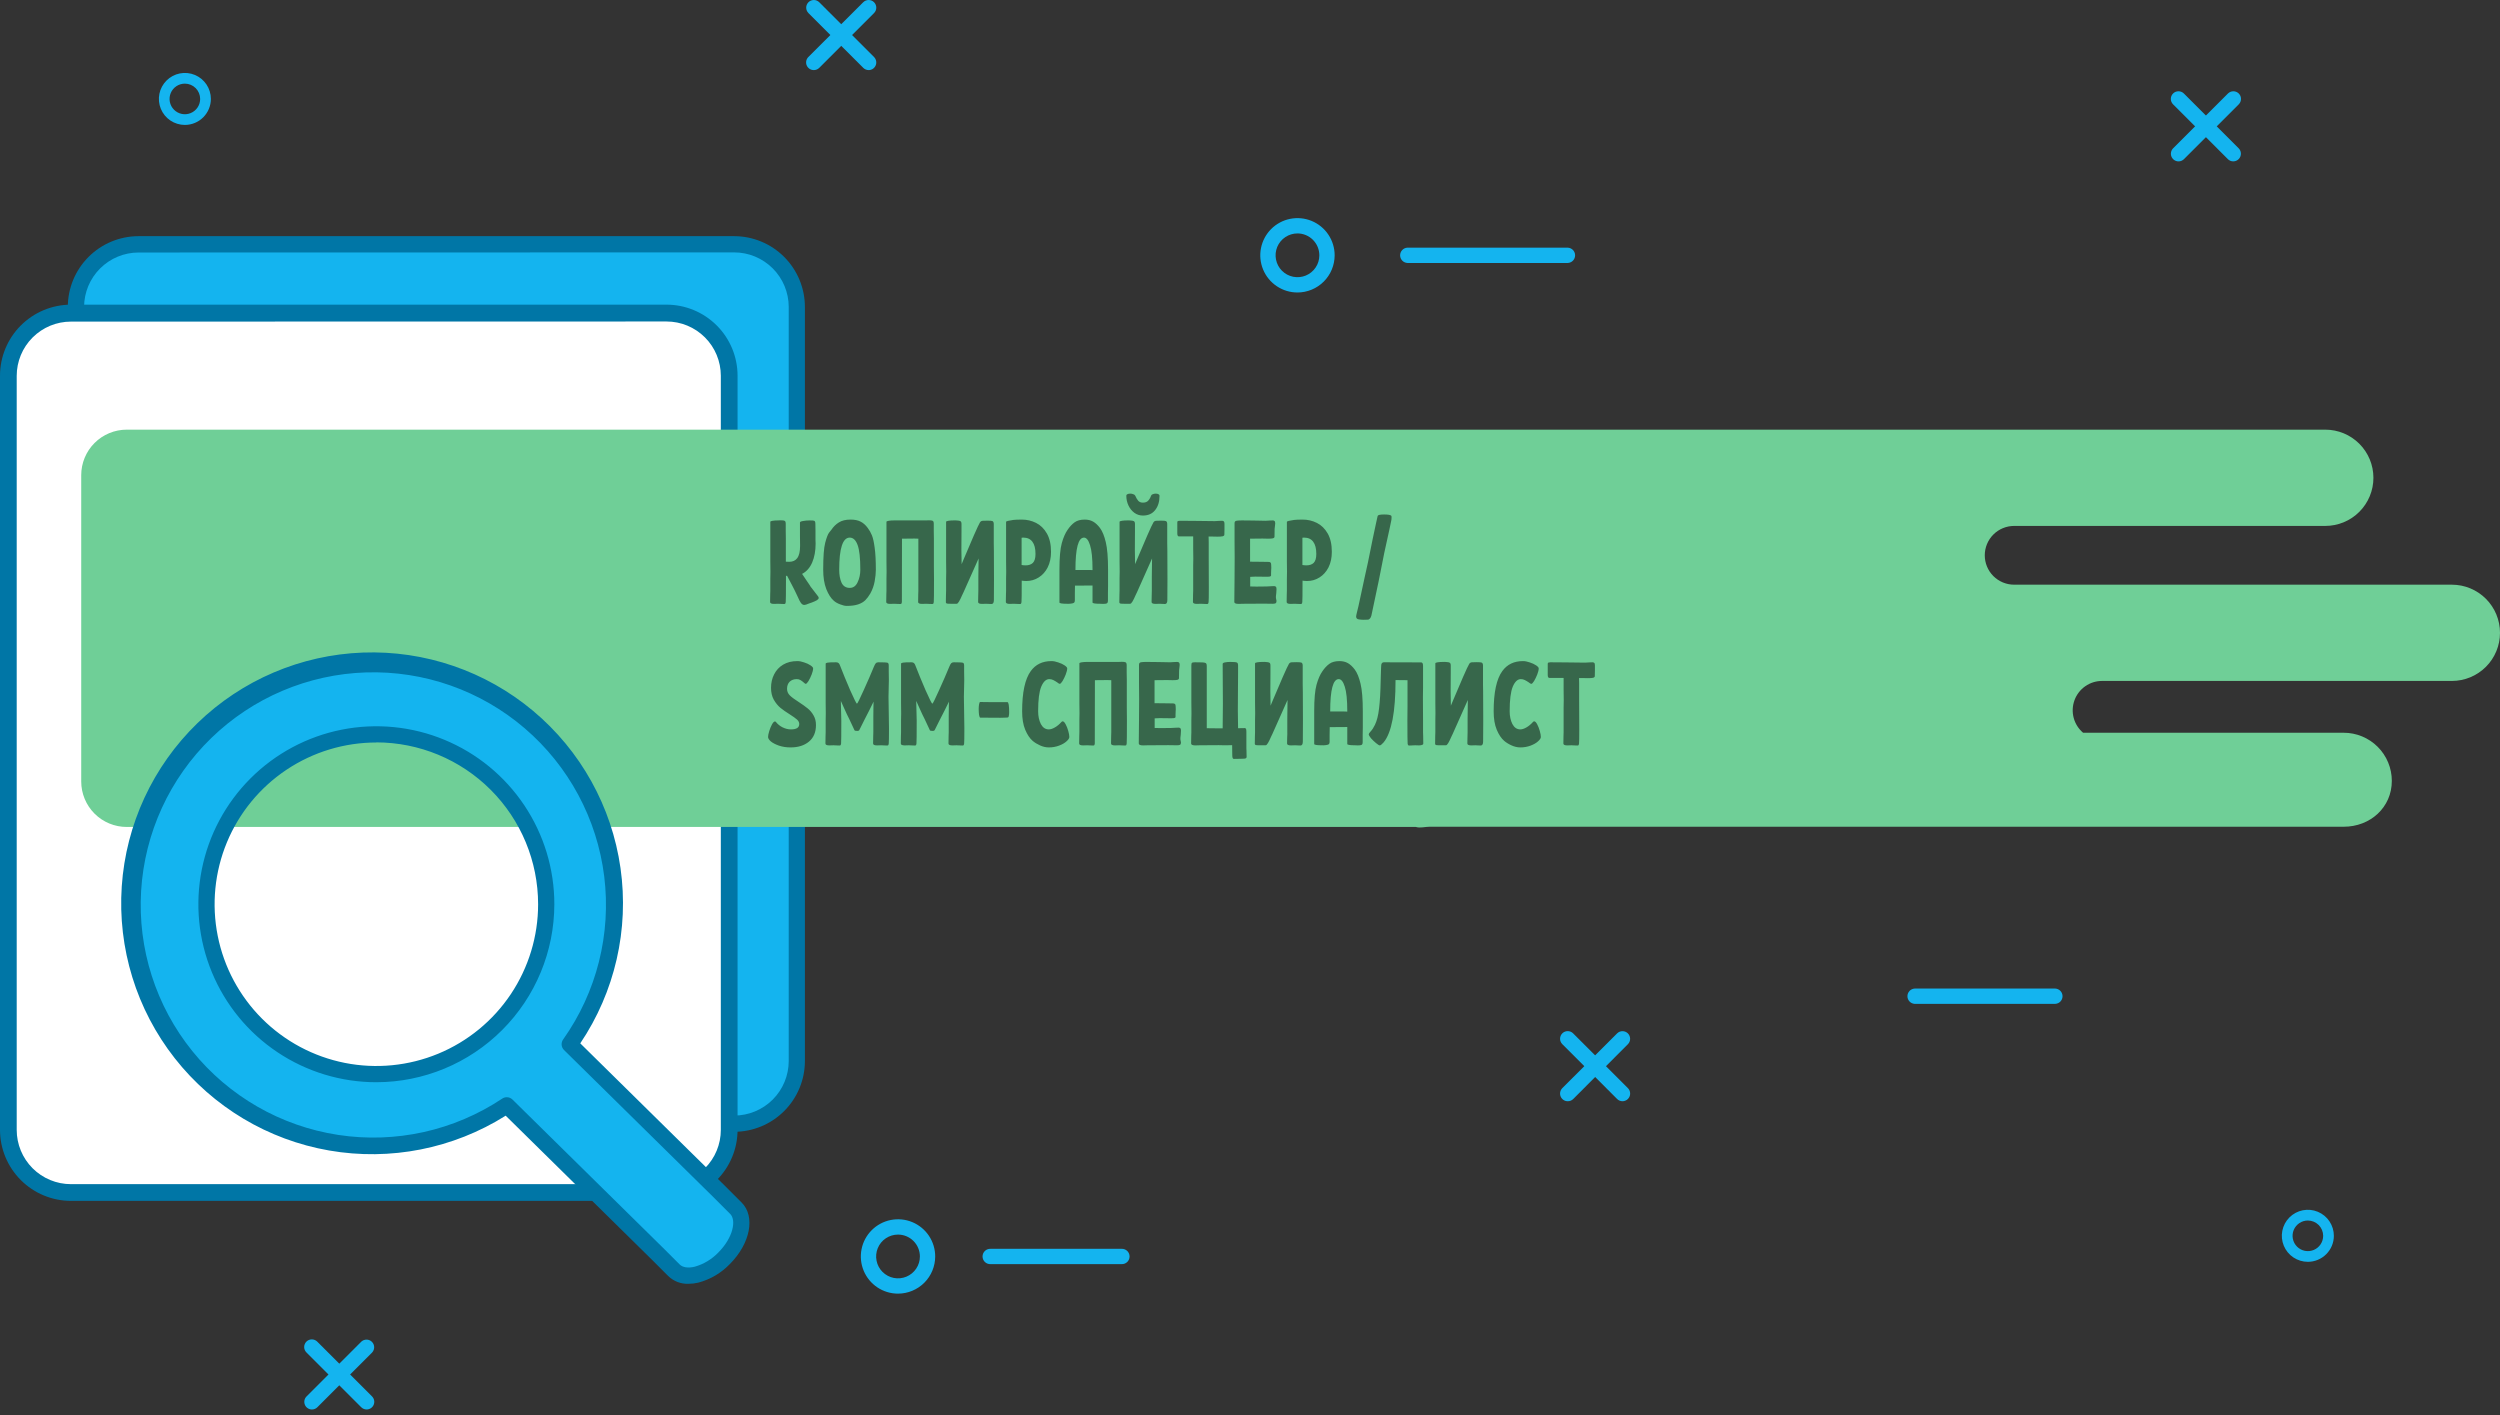
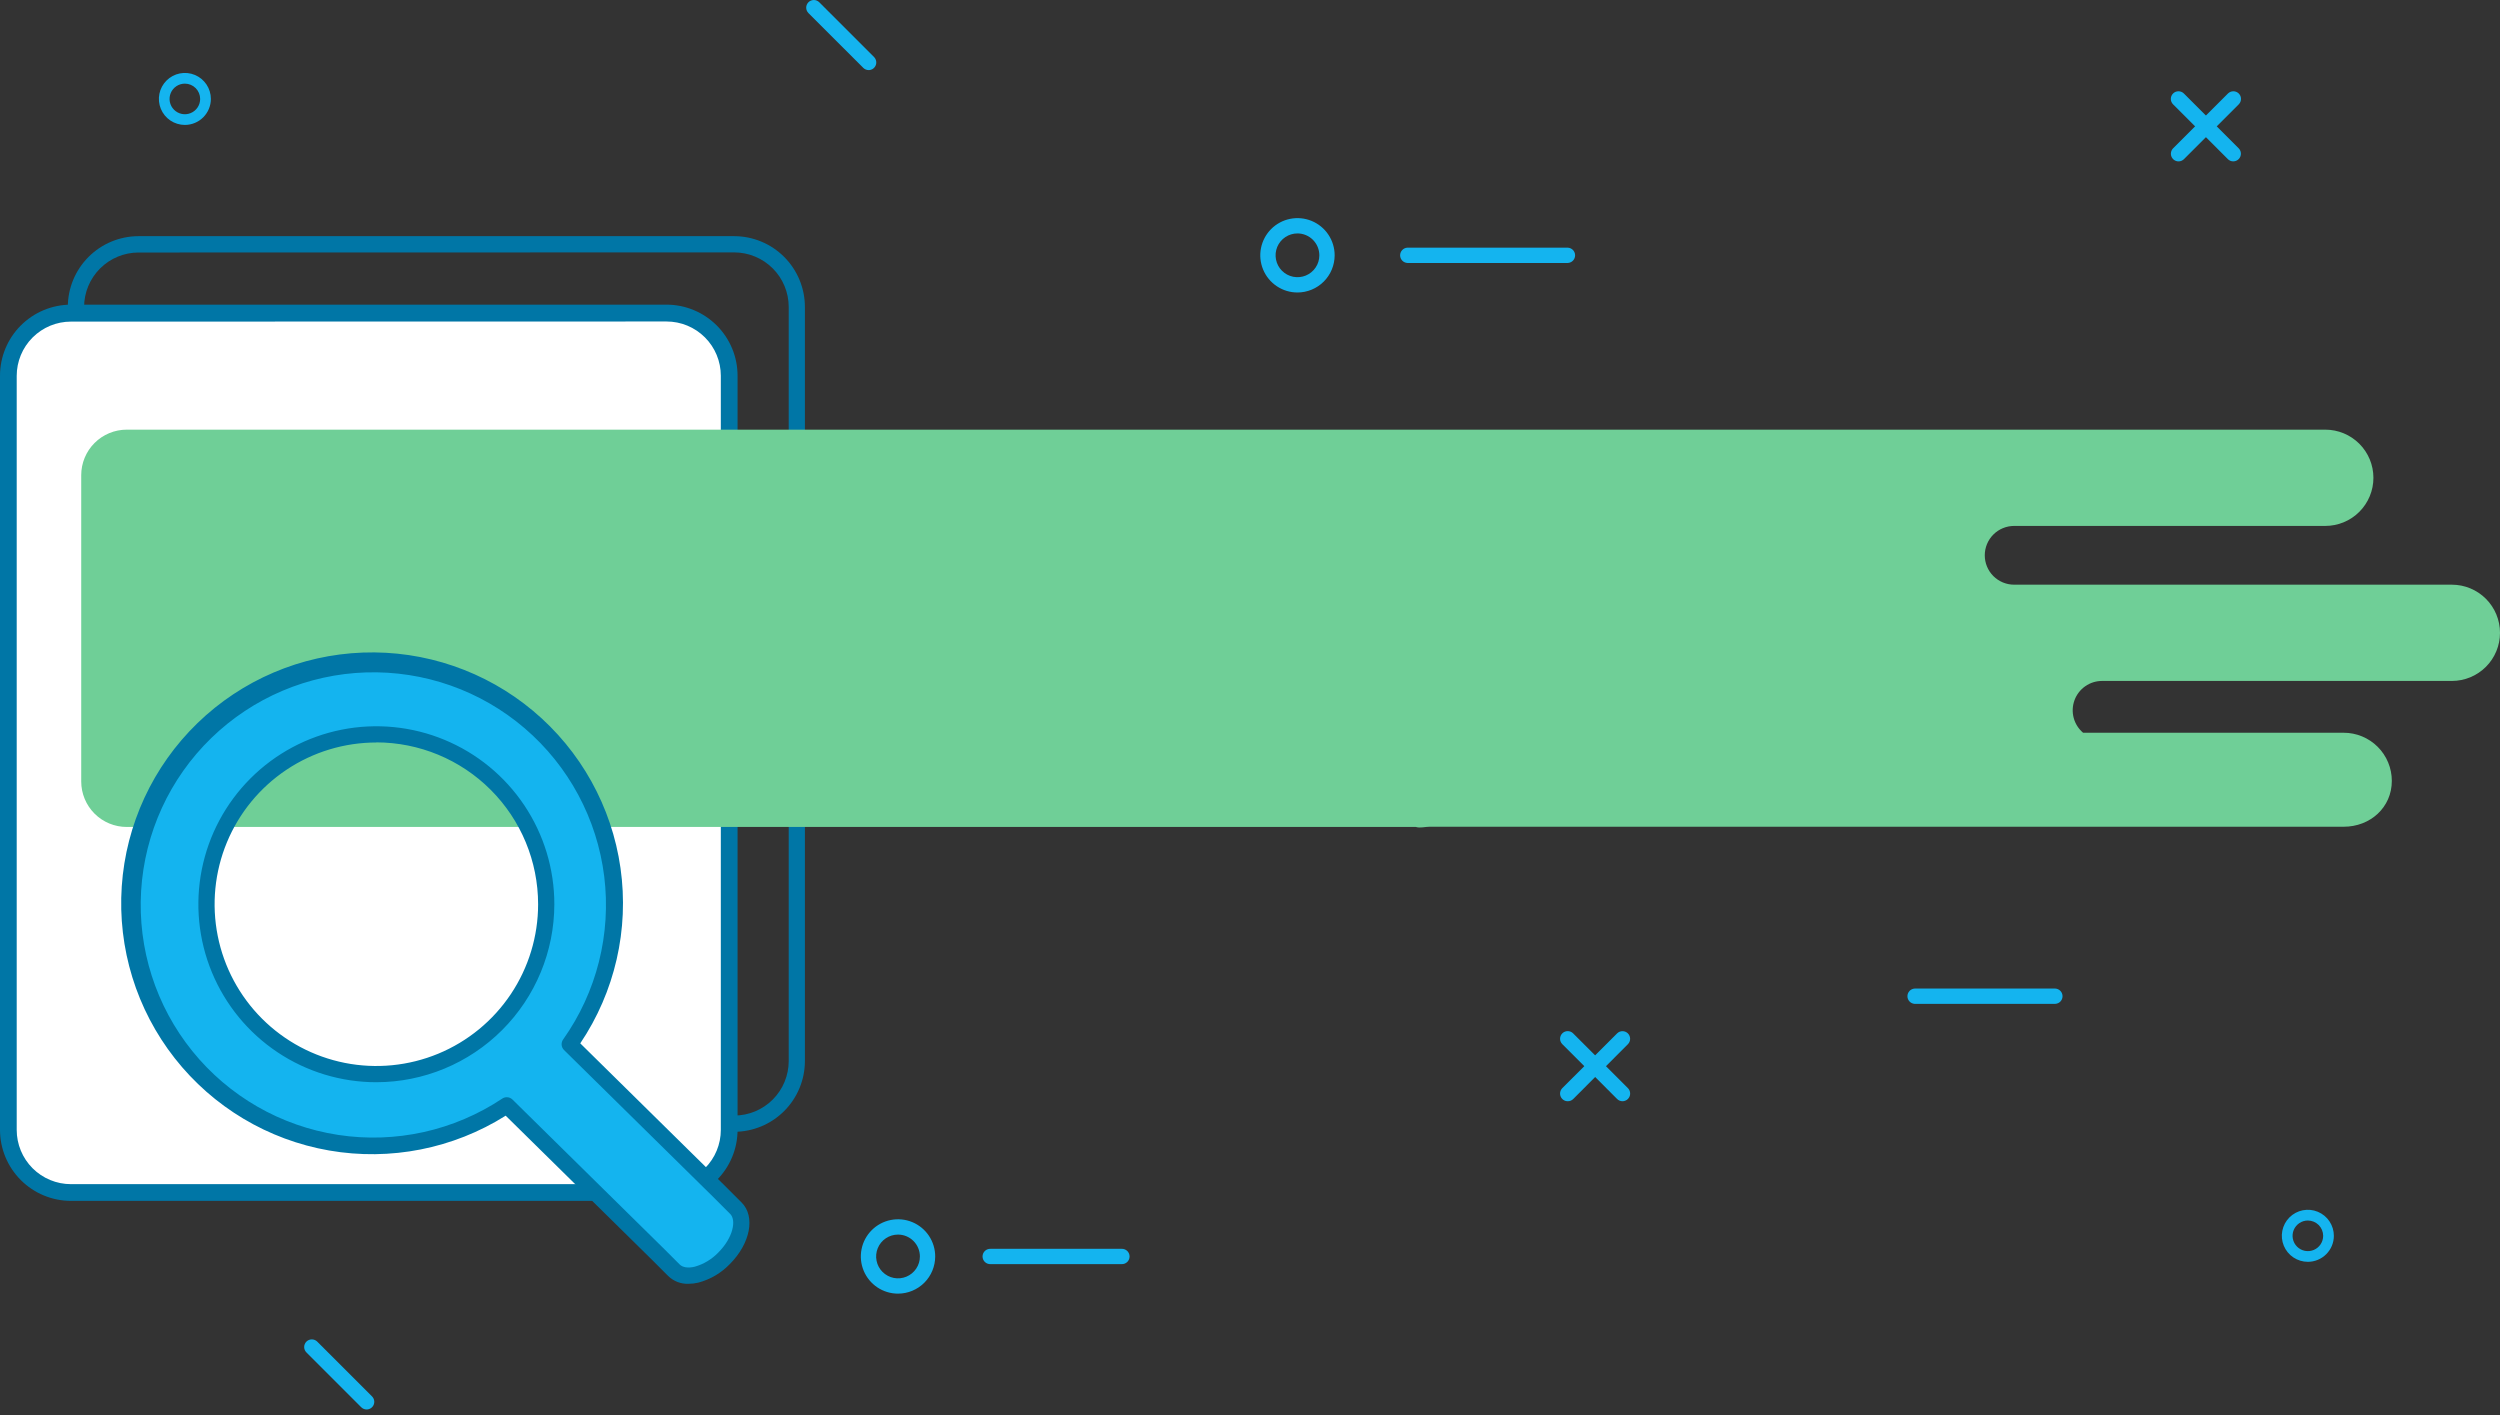
<svg xmlns="http://www.w3.org/2000/svg" width="265" height="150" viewBox="0 0 265 150" fill="none">
  <rect x="0" y="0" width="265" height="150" fill="#333333" stroke="none" />
-   <path d="M77.825 25.893H14.688C11.022 25.893 8.051 28.865 8.051 32.53V112.474C8.051 116.139 11.022 119.111 14.688 119.111H77.825C81.491 119.111 84.462 116.139 84.462 112.474V32.53C84.462 28.865 81.491 25.893 77.825 25.893Z" fill="#14B4EF" />
  <path d="M77.825 119.971H14.69C12.701 119.97 10.794 119.179 9.388 117.773C7.981 116.367 7.19 114.46 7.188 112.471V32.533C7.19 30.545 7.98 28.639 9.386 27.233C10.791 25.827 12.697 25.036 14.685 25.033H77.82C79.809 25.035 81.715 25.826 83.121 27.232C84.527 28.638 85.318 30.544 85.32 32.533V112.471C85.318 114.459 84.528 116.365 83.123 117.77C81.718 119.176 79.813 119.968 77.825 119.971ZM14.69 26.766C13.16 26.767 11.693 27.375 10.611 28.456C9.528 29.537 8.918 31.003 8.913 32.533V112.471C8.914 114.003 9.523 115.472 10.606 116.556C11.689 117.639 13.158 118.249 14.69 118.25H77.825C79.357 118.249 80.826 117.639 81.909 116.556C82.993 115.472 83.602 114.003 83.604 112.471V32.533C83.602 31.001 82.993 29.532 81.909 28.448C80.826 27.365 79.357 26.756 77.825 26.754L14.69 26.766Z" fill="#0076A6" />
  <path d="M70.656 33.192H7.519C3.853 33.192 0.882 36.163 0.882 39.829V119.772C0.882 123.437 3.853 126.409 7.519 126.409H70.656C74.322 126.409 77.293 123.437 77.293 119.772V39.829C77.293 36.163 74.322 33.192 70.656 33.192Z" fill="white" />
  <path d="M70.656 127.295H7.521C5.527 127.292 3.615 126.497 2.205 125.087C0.796 123.676 0.003 121.764 0 119.77V39.829C-3.63246e-06 37.833 0.792 35.918 2.202 34.505C3.612 33.093 5.525 32.297 7.521 32.293H70.656C72.652 32.295 74.565 33.089 75.976 34.5C77.387 35.911 78.18 37.824 78.182 39.819V119.77C78.18 121.765 77.387 123.678 75.976 125.089C74.565 126.5 72.652 127.294 70.656 127.295V127.295ZM7.521 34.09C5.996 34.09 4.533 34.696 3.455 35.775C2.377 36.853 1.771 38.316 1.771 39.841V119.77C1.771 121.295 2.377 122.757 3.455 123.836C4.533 124.914 5.996 125.52 7.521 125.52H70.656C72.181 125.52 73.644 124.914 74.722 123.836C75.801 122.757 76.407 121.295 76.407 119.77V39.829C76.407 38.304 75.801 36.841 74.722 35.763C73.644 34.684 72.181 34.078 70.656 34.078L7.521 34.09Z" fill="#0076A6" />
  <path d="M259.906 61.977H213.5C212.674 61.977 211.882 61.649 211.297 61.065C210.713 60.481 210.385 59.689 210.385 58.863C210.385 58.037 210.713 57.244 211.297 56.66C211.882 56.076 212.674 55.748 213.5 55.748H246.476C247.147 55.748 247.811 55.617 248.43 55.361C249.05 55.105 249.613 54.729 250.087 54.255C250.562 53.781 250.938 53.218 251.194 52.598C251.451 51.979 251.583 51.315 251.582 50.644V50.644C251.582 49.291 251.045 47.994 250.088 47.037C249.132 46.081 247.834 45.543 246.481 45.543H13.434C12.155 45.543 10.927 46.052 10.022 46.957C9.117 47.862 8.609 49.089 8.609 50.369V82.832C8.609 84.112 9.117 85.34 10.022 86.245C10.927 87.15 12.155 87.658 13.434 87.658H150.084C150.549 87.797 151.043 87.634 151.551 87.634H248.431C251.249 87.634 253.533 85.588 253.533 82.773C253.533 82.103 253.401 81.439 253.144 80.82C252.888 80.202 252.512 79.639 252.039 79.166C251.565 78.692 251.002 78.316 250.384 78.06C249.765 77.803 249.101 77.671 248.431 77.671H220.808C220.321 77.259 219.972 76.707 219.809 76.09C219.646 75.473 219.677 74.821 219.897 74.222C220.117 73.623 220.515 73.105 221.038 72.74C221.562 72.375 222.185 72.179 222.823 72.18H259.906C261.258 72.178 262.553 71.64 263.508 70.683C264.463 69.727 265 68.43 265 67.079V67.079C265 65.727 264.463 64.431 263.508 63.474C262.553 62.518 261.258 61.979 259.906 61.977V61.977Z" fill="#6FCF97" />
  <path d="M78.007 128.079L76.378 126.45L75.918 125.99L60.38 110.691C64.064 105.502 65.675 99.123 64.899 92.807C64.122 86.49 61.014 80.692 56.183 76.549C51.352 72.406 45.147 70.219 38.786 70.415C32.425 70.61 26.367 73.176 21.8 77.608C17.233 82.041 14.487 88.019 14.101 94.372C13.715 100.724 15.716 106.991 19.713 111.944C23.709 116.897 29.412 120.177 35.702 121.143C41.993 122.108 48.417 120.687 53.714 117.16L69.693 132.902L71.437 134.644C72.554 135.763 74.931 135.198 76.747 133.384C78.563 131.57 79.124 129.196 78.007 128.079ZM39.891 113.844C36.33 113.844 32.849 112.787 29.888 110.808C26.927 108.83 24.62 106.017 23.258 102.727C21.895 99.437 21.539 95.817 22.234 92.324C22.929 88.831 24.644 85.623 27.162 83.105C29.681 80.587 32.889 78.872 36.382 78.178C39.874 77.483 43.495 77.84 46.785 79.203C50.075 80.566 52.887 82.874 54.865 85.835C56.844 88.796 57.9 92.277 57.9 95.838C57.9 98.203 57.434 100.545 56.529 102.729C55.624 104.914 54.297 106.899 52.625 108.571C50.953 110.243 48.968 111.569 46.783 112.474C44.598 113.379 42.256 113.845 39.891 113.844Z" fill="#14B4EF" />
  <path d="M72.973 136.084C72.579 136.097 72.186 136.031 71.817 135.889C71.449 135.747 71.113 135.532 70.829 135.257L69.085 133.513L53.602 118.262C48.036 121.763 41.372 123.078 34.895 121.954C28.417 120.83 22.585 117.346 18.525 112.176C14.464 107.005 12.463 100.514 12.906 93.955C13.35 87.396 16.207 81.233 20.927 76.656C25.647 72.08 31.894 69.413 38.464 69.172C45.034 68.93 51.461 71.13 56.504 75.348C61.547 79.566 64.849 85.502 65.773 92.011C66.698 98.52 65.178 105.14 61.508 110.595L76.462 125.326C76.487 125.346 76.511 125.368 76.534 125.391L76.994 125.851L78.616 127.473C80.092 128.949 79.538 131.814 77.356 133.997C76.448 134.939 75.301 135.616 74.037 135.955C73.689 136.04 73.332 136.083 72.973 136.084V136.084ZM53.712 116.305C53.937 116.303 54.153 116.389 54.316 116.545L70.297 132.286L72.046 134.033C72.362 134.352 72.94 134.438 73.632 134.273C74.587 134.004 75.452 133.485 76.138 132.77C77.715 131.191 78.07 129.346 77.401 128.678L75.772 127.049L75.381 126.658L75.321 126.603L59.786 111.302C59.64 111.158 59.551 110.967 59.533 110.763C59.516 110.559 59.571 110.355 59.69 110.188C63.247 105.171 64.801 99.006 64.048 92.903C63.294 86.799 60.287 81.198 55.617 77.197C50.947 73.196 44.95 71.084 38.803 71.276C32.656 71.469 26.803 73.951 22.392 78.236C17.98 82.521 15.329 88.299 14.959 94.438C14.588 100.577 16.524 106.632 20.388 111.417C24.252 116.202 29.764 119.37 35.843 120.3C41.922 121.231 48.129 119.856 53.247 116.446C53.385 116.355 53.546 116.306 53.712 116.305ZM39.891 114.716C36.16 114.716 32.513 113.609 29.411 111.536C26.308 109.462 23.891 106.516 22.463 103.068C21.035 99.621 20.662 95.828 21.39 92.168C22.119 88.508 23.916 85.147 26.554 82.509C29.193 79.871 32.554 78.074 36.214 77.346C39.874 76.618 43.667 76.992 47.114 78.42C50.561 79.848 53.508 82.266 55.581 85.369C57.654 88.471 58.76 92.119 58.76 95.85C58.754 100.852 56.765 105.648 53.227 109.185C49.69 112.722 44.894 114.711 39.891 114.716V114.716ZM39.891 78.704C36.5 78.705 33.186 79.711 30.366 81.595C27.547 83.479 25.35 86.157 24.052 89.29C22.755 92.423 22.416 95.871 23.078 99.197C23.739 102.522 25.373 105.577 27.771 107.975C30.169 110.373 33.224 112.005 36.55 112.667C39.876 113.328 43.323 112.988 46.456 111.691C49.589 110.393 52.266 108.195 54.15 105.376C56.034 102.556 57.04 99.241 57.04 95.85C57.038 91.302 55.231 86.94 52.016 83.723C48.8 80.506 44.44 78.697 39.891 78.692V78.704Z" fill="#0076A6" />
-   <path d="M86.257 7.43C86.097 7.429 85.94 7.381 85.807 7.292C85.674 7.202 85.571 7.076 85.509 6.928C85.448 6.78 85.432 6.617 85.463 6.46C85.494 6.303 85.571 6.158 85.684 6.045L91.504 0.237C91.656 0.085 91.862 -0 92.077 4.43243e-07C92.292 0 92.499 0.086 92.65 0.238C92.802 0.39 92.888 0.597 92.887 0.812C92.887 1.027 92.801 1.233 92.649 1.385L86.841 7.192C86.765 7.269 86.673 7.33 86.573 7.37C86.473 7.411 86.365 7.431 86.257 7.43V7.43Z" fill="#14B4EF" />
  <path d="M92.077 7.43C91.97 7.43 91.865 7.408 91.766 7.367C91.668 7.326 91.579 7.266 91.504 7.19L85.694 1.385C85.619 1.309 85.559 1.22 85.518 1.121C85.478 1.023 85.457 0.918 85.457 0.811C85.457 0.705 85.478 0.599 85.519 0.501C85.56 0.403 85.62 0.313 85.695 0.238C85.77 0.163 85.86 0.103 85.958 0.063C86.057 0.022 86.162 0.001 86.269 0.001C86.375 0.001 86.48 0.022 86.579 0.063C86.677 0.104 86.766 0.164 86.842 0.239L92.65 6.047C92.762 6.161 92.839 6.305 92.87 6.462C92.901 6.619 92.885 6.782 92.824 6.93C92.763 7.078 92.659 7.205 92.526 7.294C92.393 7.383 92.237 7.431 92.077 7.432V7.43Z" fill="#14B4EF" />
  <path d="M166.176 116.731C166.016 116.731 165.86 116.683 165.727 116.593C165.594 116.504 165.49 116.378 165.429 116.23C165.368 116.082 165.352 115.919 165.383 115.762C165.414 115.604 165.49 115.46 165.603 115.346L171.414 109.539C171.566 109.388 171.771 109.303 171.986 109.304C172.2 109.304 172.405 109.389 172.557 109.541C172.708 109.692 172.793 109.898 172.794 110.112C172.794 110.326 172.71 110.532 172.559 110.684L166.763 116.494C166.686 116.571 166.595 116.632 166.494 116.673C166.393 116.713 166.285 116.733 166.176 116.731Z" fill="#14B4EF" />
  <path d="M171.987 116.731C171.88 116.731 171.775 116.71 171.676 116.669C171.578 116.628 171.489 116.568 171.414 116.492L165.604 110.681C165.452 110.529 165.366 110.323 165.367 110.108C165.367 109.893 165.453 109.687 165.605 109.535C165.757 109.383 165.963 109.298 166.178 109.298C166.393 109.298 166.599 109.384 166.751 109.536L172.559 115.344C172.672 115.458 172.749 115.602 172.78 115.759C172.811 115.916 172.795 116.079 172.734 116.227C172.673 116.375 172.569 116.502 172.436 116.591C172.303 116.68 172.147 116.728 171.987 116.729V116.731Z" fill="#14B4EF" />
  <path d="M137.531 31.004C136.752 31.004 135.99 30.773 135.342 30.34C134.693 29.907 134.188 29.291 133.89 28.571C133.592 27.851 133.513 27.058 133.666 26.294C133.818 25.529 134.193 24.827 134.744 24.276C135.295 23.724 135.998 23.349 136.762 23.197C137.527 23.045 138.319 23.123 139.04 23.421C139.76 23.72 140.375 24.225 140.808 24.873C141.242 25.521 141.473 26.283 141.473 27.063C141.471 28.108 141.056 29.11 140.317 29.848C139.578 30.587 138.576 31.003 137.531 31.004ZM137.531 24.743C137.073 24.743 136.624 24.879 136.243 25.134C135.861 25.389 135.564 25.751 135.388 26.175C135.213 26.599 135.167 27.065 135.257 27.515C135.346 27.965 135.567 28.378 135.891 28.703C136.216 29.027 136.629 29.248 137.079 29.337C137.529 29.427 137.995 29.381 138.419 29.206C138.843 29.03 139.205 28.733 139.46 28.351C139.715 27.97 139.851 27.521 139.851 27.063C139.85 26.448 139.605 25.858 139.171 25.423C138.736 24.989 138.146 24.744 137.531 24.743V24.743Z" fill="#14B4EF" />
-   <path d="M230.924 17.107C230.763 17.107 230.607 17.059 230.474 16.969C230.341 16.88 230.238 16.753 230.176 16.605C230.115 16.457 230.099 16.295 230.13 16.137C230.161 15.98 230.238 15.836 230.351 15.722L236.161 9.914C236.236 9.839 236.326 9.779 236.424 9.737C236.522 9.696 236.628 9.675 236.735 9.675C236.841 9.675 236.947 9.695 237.045 9.736C237.144 9.777 237.234 9.837 237.309 9.912C237.384 9.987 237.444 10.077 237.485 10.175C237.526 10.274 237.546 10.38 237.546 10.486C237.546 10.593 237.525 10.698 237.484 10.797C237.442 10.895 237.382 10.985 237.307 11.06L231.499 16.87C231.423 16.945 231.334 17.005 231.235 17.046C231.136 17.087 231.03 17.108 230.924 17.107V17.107Z" fill="#14B4EF" />
+   <path d="M230.924 17.107C230.763 17.107 230.607 17.059 230.474 16.969C230.341 16.88 230.238 16.753 230.176 16.605C230.115 16.457 230.099 16.295 230.13 16.137C230.161 15.98 230.238 15.836 230.351 15.722L236.161 9.914C236.236 9.839 236.326 9.779 236.424 9.737C236.522 9.696 236.628 9.675 236.735 9.675C236.841 9.675 236.947 9.695 237.045 9.736C237.144 9.777 237.234 9.837 237.309 9.912C237.384 9.987 237.444 10.077 237.485 10.175C237.526 10.274 237.546 10.38 237.546 10.486C237.546 10.593 237.525 10.698 237.484 10.797C237.442 10.895 237.382 10.985 237.307 11.06L231.499 16.87C231.423 16.945 231.334 17.005 231.235 17.046C231.136 17.087 231.03 17.108 230.924 17.107V17.107" fill="#14B4EF" />
  <path d="M236.727 17.107C236.62 17.107 236.515 17.086 236.416 17.045C236.318 17.004 236.229 16.944 236.154 16.868L230.344 11.057C230.192 10.905 230.107 10.699 230.107 10.484C230.107 10.269 230.193 10.063 230.345 9.911C230.497 9.759 230.703 9.674 230.918 9.674C231.133 9.674 231.34 9.76 231.491 9.912L237.299 15.72C237.412 15.834 237.489 15.978 237.52 16.135C237.551 16.292 237.535 16.455 237.474 16.603C237.413 16.751 237.309 16.878 237.176 16.967C237.043 17.056 236.887 17.104 236.727 17.105V17.107Z" fill="#14B4EF" />
-   <path d="M33.065 149.406C32.905 149.406 32.748 149.358 32.615 149.269C32.482 149.18 32.378 149.054 32.317 148.906C32.256 148.758 32.24 148.595 32.271 148.438C32.302 148.281 32.379 148.137 32.493 148.023L38.3 142.213C38.455 142.071 38.658 141.994 38.867 141.999C39.077 142.003 39.277 142.088 39.425 142.237C39.573 142.385 39.658 142.584 39.663 142.794C39.667 143.003 39.59 143.207 39.448 143.361L33.638 149.169C33.563 149.244 33.474 149.304 33.375 149.345C33.277 149.385 33.172 149.406 33.065 149.406Z" fill="#14B4EF" />
  <path d="M38.863 149.406C38.647 149.405 38.441 149.319 38.288 149.166L32.48 143.358C32.405 143.283 32.345 143.194 32.304 143.096C32.263 142.997 32.242 142.892 32.242 142.785C32.242 142.679 32.263 142.574 32.304 142.475C32.344 142.377 32.404 142.287 32.479 142.212C32.554 142.137 32.644 142.077 32.742 142.036C32.84 141.995 32.946 141.974 33.052 141.974C33.158 141.974 33.264 141.995 33.362 142.035C33.461 142.076 33.55 142.136 33.626 142.211L39.436 148.021C39.549 148.134 39.626 148.279 39.657 148.436C39.689 148.593 39.673 148.756 39.611 148.904C39.55 149.052 39.446 149.178 39.313 149.267C39.18 149.356 39.023 149.404 38.863 149.404V149.406Z" fill="#14B4EF" />
  <path d="M244.634 133.753C244.088 133.753 243.555 133.592 243.101 133.289C242.647 132.986 242.293 132.555 242.084 132.051C241.875 131.547 241.82 130.993 241.926 130.458C242.033 129.922 242.295 129.431 242.681 129.045C243.067 128.659 243.559 128.396 244.094 128.29C244.629 128.184 245.184 128.238 245.688 128.448C246.192 128.657 246.623 129.01 246.925 129.464C247.228 129.918 247.39 130.452 247.389 130.997C247.389 131.728 247.098 132.428 246.581 132.945C246.065 133.462 245.364 133.752 244.634 133.753V133.753ZM244.634 129.375C244.313 129.375 243.999 129.47 243.733 129.649C243.466 129.827 243.258 130.08 243.135 130.377C243.012 130.673 242.98 130.999 243.043 131.314C243.105 131.628 243.26 131.917 243.487 132.144C243.714 132.371 244.003 132.526 244.317 132.588C244.632 132.651 244.958 132.619 245.255 132.496C245.551 132.373 245.804 132.165 245.982 131.899C246.161 131.632 246.256 131.318 246.256 130.997C246.255 130.567 246.084 130.155 245.78 129.851C245.476 129.547 245.064 129.376 244.634 129.375V129.375Z" fill="#14B4EF" />
  <path d="M95.189 137.126C94.41 137.126 93.648 136.895 93 136.462C92.352 136.029 91.846 135.413 91.548 134.693C91.25 133.973 91.172 133.18 91.324 132.416C91.476 131.651 91.851 130.949 92.403 130.398C92.954 129.847 93.656 129.471 94.421 129.319C95.185 129.167 95.978 129.245 96.698 129.543C97.418 129.842 98.034 130.347 98.467 130.995C98.9 131.643 99.131 132.405 99.131 133.185C99.13 134.23 98.714 135.232 97.975 135.97C97.236 136.709 96.234 137.125 95.189 137.126V137.126ZM95.189 130.866C94.731 130.866 94.282 131.002 93.901 131.256C93.519 131.511 93.222 131.873 93.047 132.297C92.871 132.721 92.825 133.187 92.915 133.637C93.004 134.087 93.225 134.501 93.549 134.825C93.874 135.149 94.287 135.37 94.737 135.46C95.187 135.549 95.653 135.503 96.077 135.328C96.501 135.152 96.863 134.855 97.118 134.473C97.373 134.092 97.509 133.644 97.509 133.185C97.508 132.57 97.264 131.98 96.829 131.546C96.394 131.111 95.804 130.866 95.189 130.866V130.866Z" fill="#14B4EF" />
  <path d="M217.861 106.409H202.955C202.748 106.398 202.552 106.308 202.41 106.157C202.267 106.006 202.187 105.806 202.187 105.598C202.187 105.39 202.267 105.191 202.41 105.04C202.552 104.889 202.748 104.799 202.955 104.787H217.861C218.068 104.799 218.264 104.889 218.406 105.04C218.549 105.191 218.629 105.39 218.629 105.598C218.629 105.806 218.549 106.006 218.406 106.157C218.264 106.308 218.068 106.398 217.861 106.409V106.409Z" fill="#14B4EF" />
  <path d="M166.193 27.875H149.181C148.974 27.864 148.778 27.773 148.636 27.622C148.493 27.472 148.413 27.272 148.413 27.064C148.413 26.856 148.493 26.656 148.636 26.505C148.778 26.355 148.974 26.264 149.181 26.253H166.193C166.4 26.264 166.596 26.355 166.739 26.505C166.882 26.656 166.961 26.856 166.961 27.064C166.961 27.272 166.882 27.472 166.739 27.622C166.596 27.773 166.4 27.864 166.193 27.875Z" fill="#14B4EF" />
  <path d="M118.879 133.997H105.006C104.896 134.003 104.785 133.987 104.682 133.949C104.578 133.911 104.483 133.852 104.403 133.776C104.323 133.7 104.259 133.608 104.216 133.507C104.172 133.406 104.149 133.296 104.149 133.186C104.149 133.076 104.172 132.966 104.216 132.865C104.259 132.764 104.323 132.672 104.403 132.596C104.483 132.52 104.578 132.462 104.682 132.424C104.785 132.386 104.896 132.369 105.006 132.375H118.879C118.989 132.369 119.099 132.386 119.203 132.424C119.306 132.462 119.401 132.52 119.481 132.596C119.562 132.672 119.625 132.764 119.669 132.865C119.713 132.966 119.735 133.076 119.735 133.186C119.735 133.296 119.713 133.406 119.669 133.507C119.625 133.608 119.562 133.7 119.481 133.776C119.401 133.852 119.306 133.911 119.203 133.949C119.099 133.987 118.989 134.003 118.879 133.997Z" fill="#14B4EF" />
  <path d="M19.595 13.242C19.05 13.242 18.517 13.08 18.064 12.777C17.611 12.474 17.259 12.043 17.051 11.539C16.843 11.036 16.788 10.482 16.895 9.947C17.002 9.413 17.265 8.922 17.651 8.537C18.036 8.152 18.527 7.89 19.062 7.784C19.597 7.678 20.151 7.733 20.654 7.942C21.157 8.151 21.587 8.505 21.89 8.958C22.192 9.412 22.353 9.944 22.353 10.489C22.351 11.22 22.06 11.92 21.543 12.436C21.026 12.953 20.325 13.242 19.595 13.242V13.242ZM19.595 8.865C19.274 8.865 18.96 8.96 18.694 9.138C18.427 9.317 18.219 9.57 18.096 9.866C17.973 10.163 17.941 10.489 18.004 10.803C18.067 11.118 18.221 11.407 18.448 11.634C18.675 11.861 18.964 12.015 19.278 12.078C19.593 12.141 19.919 12.108 20.216 11.986C20.512 11.863 20.765 11.655 20.944 11.388C21.122 11.121 21.217 10.808 21.217 10.487C21.216 10.057 21.045 9.645 20.741 9.341C20.437 9.037 20.025 8.866 19.595 8.865V8.865Z" fill="#14B4EF" />
-   <path opacity="0.5" d="M86.731 63.233C86.765 63.284 86.782 63.334 86.782 63.384C86.782 63.459 86.719 63.539 86.593 63.623C86.426 63.715 86.25 63.795 86.065 63.862L85.739 63.975C85.512 64.075 85.349 64.126 85.248 64.126C85.156 64.126 85.072 64.092 84.997 64.025C84.93 63.967 84.846 63.845 84.746 63.661C84.72 63.619 84.632 63.43 84.482 63.095C84.314 62.735 84.226 62.55 84.218 62.542C84.192 62.492 84.105 62.32 83.954 62.027C83.811 61.733 83.639 61.407 83.438 61.046L83.313 61.034V61.398C83.313 62.873 83.304 63.682 83.288 63.824C83.271 63.916 83.25 63.975 83.225 64C83.2 64.017 83.158 64.025 83.099 64.025L82.772 64.013C82.705 64.004 82.609 64 82.483 64L82.043 64.013C81.767 64.013 81.629 63.946 81.629 63.812L81.641 63.007C81.649 62.898 81.654 62.768 81.654 62.617V61.323L81.666 60.606L81.654 59.538V55.315C81.654 55.264 81.737 55.227 81.905 55.202C82.073 55.176 82.257 55.164 82.458 55.164L82.772 55.151C82.965 55.151 83.095 55.168 83.162 55.202C83.246 55.235 83.288 55.34 83.288 55.516V56.295L83.3 57.075V59.538C83.392 59.546 83.514 59.551 83.665 59.551C84.033 59.551 84.314 59.421 84.507 59.161C84.708 58.893 84.808 58.465 84.808 57.879L84.796 56.773V55.39C84.796 55.315 84.905 55.26 85.123 55.227C85.341 55.185 85.579 55.164 85.839 55.164C86.099 55.164 86.254 55.176 86.304 55.202C86.388 55.235 86.43 55.34 86.43 55.516L86.442 56.32V57.238L86.455 57.627C86.455 58.39 86.334 59.056 86.091 59.626C85.847 60.187 85.491 60.59 85.022 60.833L85.512 61.562C85.78 61.947 85.919 62.157 85.927 62.19C85.994 62.291 86.124 62.458 86.317 62.693C86.568 63.011 86.706 63.191 86.731 63.233ZM92.84 60.393C92.84 60.753 92.798 61.164 92.714 61.624C92.63 62.085 92.475 62.517 92.249 62.919C92.081 63.204 91.905 63.439 91.721 63.623C91.537 63.807 91.285 63.954 90.967 64.063C90.648 64.172 90.242 64.226 89.748 64.226C89.563 64.226 89.333 64.172 89.056 64.063C88.78 63.962 88.553 63.832 88.377 63.673C88.076 63.413 87.812 63.003 87.586 62.441C87.368 61.872 87.259 61.189 87.259 60.393C87.259 59.019 87.33 58.063 87.473 57.527C87.615 56.991 87.749 56.639 87.875 56.471C88.009 56.304 88.093 56.199 88.126 56.157C88.344 55.83 88.608 55.57 88.918 55.378C89.236 55.176 89.647 55.076 90.15 55.076C90.594 55.076 90.95 55.147 91.218 55.29C91.495 55.424 91.75 55.65 91.985 55.968C92.161 56.203 92.308 56.463 92.425 56.748C92.542 57.033 92.638 57.468 92.714 58.055C92.798 58.641 92.84 59.421 92.84 60.393ZM90.074 56.986C89.329 56.986 88.956 58.122 88.956 60.393C88.956 60.946 89.04 61.407 89.207 61.775C89.383 62.136 89.672 62.316 90.074 62.316C90.443 62.316 90.72 62.119 90.904 61.725C91.097 61.323 91.193 60.879 91.193 60.393C91.193 59.161 91.097 58.285 90.904 57.766C90.711 57.246 90.435 56.986 90.074 56.986ZM99.005 61.398C99.005 62.873 98.997 63.682 98.98 63.824C98.963 63.916 98.942 63.975 98.917 64C98.892 64.017 98.85 64.025 98.791 64.025L98.465 64.013C98.398 64.004 98.301 64 98.175 64L97.736 64.013C97.459 64.013 97.321 63.946 97.321 63.812L97.333 63.007C97.342 62.898 97.346 62.768 97.346 62.617V57.1C97.245 57.091 97.107 57.087 96.931 57.087C96.412 57.087 95.972 57.091 95.611 57.1L95.599 63.824C95.582 63.916 95.561 63.975 95.536 64C95.511 64.017 95.469 64.025 95.41 64.025L95.084 64.013C95.016 64.004 94.92 64 94.794 64L94.355 64.013C94.078 64.013 93.94 63.946 93.94 63.812L93.952 63.007C93.961 62.898 93.965 62.768 93.965 62.617V61.323L93.977 60.606L93.965 59.538V55.315C93.965 55.264 94.049 55.227 94.216 55.202C94.384 55.176 94.568 55.164 94.769 55.164H94.794H98.15L98.465 55.151C98.657 55.151 98.787 55.168 98.854 55.202C98.938 55.235 98.98 55.34 98.98 55.516V56.295L98.993 57.075V60.003L99.005 61.398ZM105.364 61.398L105.352 63.598C105.352 63.883 105.268 64.025 105.1 64.025L104.811 64.013C104.752 64.004 104.66 64 104.535 64L104.095 64.013C103.818 64.013 103.68 63.946 103.68 63.812L103.692 63.145C103.709 62.86 103.713 62.684 103.705 62.617V61.184L103.73 59.199L103.479 59.764C102.616 61.708 102.167 62.714 102.134 62.781L101.983 63.095C101.866 63.371 101.757 63.594 101.656 63.761C101.564 63.92 101.48 64 101.405 64H100.776C100.567 64 100.429 63.992 100.362 63.975C100.295 63.95 100.261 63.908 100.261 63.849L100.274 63.02C100.282 62.902 100.286 62.768 100.286 62.617V61.323L100.299 60.606L100.286 59.538V55.315C100.286 55.264 100.37 55.227 100.538 55.202C100.705 55.176 100.89 55.164 101.091 55.164C101.216 55.156 101.35 55.16 101.493 55.176C101.635 55.185 101.736 55.206 101.795 55.239C101.878 55.273 101.92 55.378 101.92 55.554V56.295L101.908 58.306L101.933 59.802L102.184 59.199C102.528 58.386 102.871 57.581 103.215 56.785C103.567 55.981 103.789 55.508 103.881 55.365C103.956 55.256 104.057 55.202 104.183 55.202L104.685 55.189C104.979 55.189 105.155 55.206 105.213 55.239C105.297 55.29 105.339 55.394 105.339 55.554V57.565L105.352 58.344L105.364 61.398ZM108.316 55.076C108.852 55.076 109.355 55.193 109.824 55.428C110.294 55.663 110.675 56.035 110.968 56.547C111.261 57.058 111.408 57.707 111.408 58.495C111.408 59.123 111.291 59.672 111.056 60.141C110.821 60.602 110.503 60.958 110.101 61.21C109.707 61.461 109.267 61.587 108.781 61.587C108.63 61.587 108.471 61.574 108.303 61.549C108.303 62.94 108.295 63.698 108.278 63.824C108.262 63.916 108.241 63.975 108.216 64C108.19 64.017 108.148 64.025 108.09 64.025L107.763 64.013C107.696 64.004 107.6 64 107.474 64L107.034 64.013C106.758 64.013 106.619 63.946 106.619 63.812L106.632 63.007C106.64 62.898 106.644 62.768 106.644 62.617V61.323L106.657 60.606L106.644 59.538V55.315C106.644 55.281 106.711 55.248 106.845 55.214C107.03 55.172 107.214 55.139 107.399 55.114C107.583 55.089 107.889 55.076 108.316 55.076ZM108.718 59.928C109.045 59.928 109.301 59.84 109.485 59.664C109.669 59.479 109.762 59.165 109.762 58.721C109.762 58.143 109.653 57.711 109.435 57.426C109.217 57.133 108.894 56.986 108.467 56.986C108.4 56.986 108.341 56.991 108.291 56.999V57.075V59.89C108.442 59.915 108.584 59.928 108.718 59.928ZM116.599 55.968C116.851 56.304 117.056 56.806 117.215 57.477C117.375 58.139 117.454 59.111 117.454 60.393V62.102L117.442 62.881V63.648C117.442 63.824 117.4 63.929 117.316 63.962C117.249 63.996 117.119 64.013 116.926 64.013L116.612 64C116.076 64 115.808 63.954 115.808 63.862V62.064H115.782C115.02 62.064 114.408 62.069 113.947 62.077V62.102L113.935 62.881V63.598C113.935 63.774 113.893 63.879 113.809 63.912C113.75 63.946 113.646 63.971 113.495 63.987C113.352 64.004 113.223 64.008 113.105 64C112.569 64 112.301 63.954 112.301 63.862V60.393C112.301 59.102 112.385 58.16 112.552 57.565C112.72 56.97 112.925 56.501 113.168 56.157C113.394 55.822 113.642 55.558 113.91 55.365C114.178 55.172 114.534 55.076 114.978 55.076C115.322 55.076 115.619 55.147 115.87 55.29C116.122 55.432 116.365 55.658 116.599 55.968ZM115.481 60.418C115.539 60.426 115.648 60.43 115.808 60.43V60.393C115.808 59.194 115.72 58.327 115.544 57.791C115.376 57.255 115.162 56.986 114.903 56.986C114.299 56.986 113.998 58.122 113.998 60.393V60.418H115.481ZM123.751 61.398L123.739 63.598C123.739 63.883 123.655 64.025 123.487 64.025L123.198 64.013C123.14 64.004 123.047 64 122.922 64L122.482 64.013C122.205 64.013 122.067 63.946 122.067 63.812L122.08 63.145C122.096 62.86 122.101 62.684 122.092 62.617V61.184L122.117 59.199L121.866 59.764C121.003 61.708 120.555 62.714 120.521 62.781L120.37 63.095C120.253 63.371 120.144 63.594 120.043 63.761C119.951 63.92 119.867 64 119.792 64H119.164C118.954 64 118.816 63.992 118.749 63.975C118.682 63.95 118.648 63.908 118.648 63.849L118.661 63.02C118.669 62.902 118.673 62.768 118.673 62.617V61.323L118.686 60.606L118.673 59.538V55.315C118.673 55.264 118.757 55.227 118.925 55.202C119.092 55.176 119.277 55.164 119.478 55.164C119.603 55.156 119.738 55.16 119.88 55.176C120.022 55.185 120.123 55.206 120.182 55.239C120.265 55.273 120.307 55.378 120.307 55.554V56.295L120.295 58.306L120.32 59.802L120.571 59.199C120.915 58.386 121.258 57.581 121.602 56.785C121.954 55.981 122.176 55.508 122.268 55.365C122.344 55.256 122.444 55.202 122.57 55.202L123.073 55.189C123.366 55.189 123.542 55.206 123.6 55.239C123.684 55.29 123.726 55.394 123.726 55.554V57.565L123.739 58.344L123.751 61.398ZM122.017 52.537C122.042 52.47 122.101 52.42 122.193 52.386C122.293 52.344 122.402 52.323 122.519 52.323C122.628 52.323 122.721 52.344 122.796 52.386C122.871 52.42 122.909 52.478 122.909 52.562C122.909 53.182 122.754 53.685 122.444 54.071C122.142 54.456 121.711 54.649 121.149 54.649C120.814 54.649 120.513 54.552 120.244 54.359C119.976 54.158 119.767 53.899 119.616 53.58C119.465 53.254 119.39 52.914 119.39 52.562C119.39 52.478 119.427 52.42 119.503 52.386C119.587 52.344 119.687 52.323 119.805 52.323C119.922 52.323 120.031 52.344 120.131 52.386C120.232 52.42 120.299 52.47 120.332 52.537C120.433 52.772 120.542 52.956 120.659 53.09C120.777 53.216 120.94 53.279 121.149 53.279C121.392 53.279 121.577 53.212 121.702 53.078C121.837 52.935 121.941 52.755 122.017 52.537ZM129.531 55.202C129.615 55.202 129.678 55.223 129.72 55.264C129.77 55.306 129.795 55.39 129.795 55.516V56.094L129.783 56.672C129.783 56.756 129.72 56.815 129.594 56.848C129.477 56.873 129.297 56.886 129.054 56.886L128.45 56.873H128.111C128.119 56.999 128.124 57.192 128.124 57.452V59.148L128.136 62.303C128.136 63.175 128.128 63.682 128.111 63.824C128.094 63.916 128.073 63.975 128.048 64C128.023 64.017 127.981 64.025 127.922 64.025L127.596 64.013C127.529 64.004 127.432 64 127.307 64L126.867 64.013C126.59 64.013 126.452 63.946 126.452 63.812L126.464 63.007C126.473 62.898 126.477 62.768 126.477 62.617V59.94L126.49 59.224L126.477 58.155V56.861H124.969C124.851 56.861 124.793 56.752 124.793 56.534V56.107V55.39C124.793 55.306 124.809 55.256 124.843 55.239C124.877 55.223 124.948 55.21 125.057 55.202L126.678 55.214L128.765 55.239L129.204 55.214L129.531 55.202ZM135.248 63.208C135.24 63.325 135.248 63.426 135.274 63.51C135.299 63.594 135.311 63.656 135.311 63.698C135.311 63.824 135.278 63.908 135.211 63.95C135.144 63.983 135.039 64 134.897 64L133.966 63.987L131.767 64L131.302 64.013C130.992 64.013 130.837 63.946 130.837 63.812L130.862 61.323L130.874 59.098L130.862 57.364V55.478C130.862 55.386 130.879 55.319 130.912 55.277C130.954 55.227 131.029 55.197 131.138 55.189C131.247 55.172 131.423 55.164 131.666 55.164L132.835 55.176C133.028 55.185 133.258 55.189 133.527 55.189C133.635 55.197 133.841 55.202 134.142 55.202L134.582 55.176L134.909 55.164C134.993 55.164 135.056 55.185 135.098 55.227C135.148 55.269 135.173 55.352 135.173 55.478C135.173 55.537 135.165 55.625 135.148 55.742L135.11 56.056C135.102 56.241 135.098 56.517 135.098 56.886C135.098 56.97 135.043 57.028 134.934 57.062C134.834 57.087 134.666 57.1 134.431 57.1L133.828 57.087C133.309 57.087 132.869 57.091 132.508 57.1V57.326V59.538C132.894 59.546 133.317 59.551 133.778 59.551L134.482 59.563C134.566 59.563 134.628 59.584 134.67 59.626C134.721 59.668 134.746 59.752 134.746 59.877L134.758 60.192C134.758 60.275 134.754 60.347 134.746 60.405C134.737 60.539 134.733 60.657 134.733 60.757C134.733 60.858 134.733 60.933 134.733 60.983C134.733 61.05 134.695 61.092 134.62 61.109C134.553 61.126 134.457 61.134 134.331 61.134C134.205 61.134 134.117 61.134 134.067 61.134L133.061 61.122L132.521 61.147V61.398V62.165L133.187 62.178L134.281 62.165L134.721 62.14L135.047 62.127C135.131 62.127 135.194 62.148 135.236 62.19C135.286 62.232 135.311 62.316 135.311 62.441C135.311 62.508 135.303 62.651 135.286 62.869L135.248 63.208ZM138.082 55.076C138.618 55.076 139.121 55.193 139.59 55.428C140.059 55.663 140.44 56.035 140.734 56.547C141.027 57.058 141.174 57.707 141.174 58.495C141.174 59.123 141.056 59.672 140.822 60.141C140.587 60.602 140.269 60.958 139.866 61.21C139.473 61.461 139.033 61.587 138.547 61.587C138.396 61.587 138.237 61.574 138.069 61.549C138.069 62.94 138.061 63.698 138.044 63.824C138.027 63.916 138.006 63.975 137.981 64C137.956 64.017 137.914 64.025 137.855 64.025L137.529 64.013C137.462 64.004 137.365 64 137.239 64L136.8 64.013C136.523 64.013 136.385 63.946 136.385 63.812L136.397 63.007C136.406 62.898 136.41 62.768 136.41 62.617V61.323L136.423 60.606L136.41 59.538V55.315C136.41 55.281 136.477 55.248 136.611 55.214C136.795 55.172 136.98 55.139 137.164 55.114C137.348 55.089 137.654 55.076 138.082 55.076ZM138.484 59.928C138.811 59.928 139.066 59.84 139.251 59.664C139.435 59.479 139.527 59.165 139.527 58.721C139.527 58.143 139.418 57.711 139.2 57.426C138.982 57.133 138.66 56.986 138.232 56.986C138.165 56.986 138.107 56.991 138.056 56.999V57.075V59.89C138.207 59.915 138.35 59.928 138.484 59.928ZM145.369 65.244C145.336 65.378 145.286 65.483 145.218 65.559C145.151 65.642 145.072 65.684 144.98 65.684L144.552 65.697C144.401 65.697 144.234 65.684 144.05 65.659C143.848 65.634 143.748 65.529 143.748 65.345C143.748 65.286 143.786 65.106 143.861 64.804L143.999 64.239L144.64 61.26L145.005 59.601L145.508 57.112L145.872 55.403L146.023 54.724C146.04 54.649 146.107 54.598 146.224 54.573C146.35 54.548 146.513 54.535 146.714 54.535C147.125 54.535 147.376 54.577 147.468 54.661C147.493 54.686 147.506 54.741 147.506 54.825C147.506 54.992 147.493 55.122 147.468 55.214L147.318 55.931L147.242 56.283L146.727 58.633C146.584 59.312 146.446 60.011 146.312 60.732L146.123 61.675L145.369 65.244ZM83.426 73.017C83.426 73.285 83.526 73.52 83.728 73.721C83.929 73.914 84.247 74.148 84.683 74.425C85.068 74.676 85.378 74.898 85.613 75.091C85.856 75.284 86.061 75.527 86.229 75.82C86.405 76.113 86.493 76.457 86.493 76.851C86.493 77.613 86.246 78.2 85.751 78.61C85.257 79.021 84.607 79.226 83.803 79.226C83.35 79.226 82.94 79.163 82.571 79.038C82.211 78.912 81.926 78.765 81.716 78.598C81.515 78.422 81.415 78.263 81.415 78.12C81.415 77.969 81.457 77.76 81.54 77.492C81.624 77.224 81.721 76.989 81.83 76.788C81.947 76.578 82.052 76.474 82.144 76.474C82.186 76.474 82.219 76.49 82.244 76.524C82.437 76.767 82.676 76.96 82.961 77.102C83.254 77.245 83.547 77.316 83.841 77.316C84.427 77.316 84.72 77.127 84.72 76.75C84.72 76.574 84.641 76.415 84.482 76.272C84.322 76.13 84.071 75.95 83.728 75.732C83.325 75.481 82.99 75.246 82.722 75.028C82.454 74.802 82.219 74.513 82.018 74.161C81.825 73.809 81.729 73.394 81.729 72.917C81.729 72.389 81.838 71.911 82.056 71.484C82.274 71.048 82.592 70.704 83.011 70.453C83.43 70.202 83.933 70.076 84.519 70.076C84.737 70.076 84.976 70.122 85.236 70.214C85.504 70.298 85.73 70.403 85.915 70.528C86.099 70.654 86.191 70.759 86.191 70.843C86.191 71.01 86.141 71.224 86.04 71.484C85.94 71.743 85.826 71.978 85.701 72.188C85.575 72.389 85.475 72.489 85.399 72.489C85.366 72.489 85.294 72.439 85.186 72.338C85.077 72.238 84.963 72.154 84.846 72.087C84.737 72.02 84.607 71.987 84.457 71.987C84.147 71.987 83.895 72.079 83.702 72.263C83.518 72.447 83.426 72.699 83.426 73.017ZM94.233 77.203C94.233 78.141 94.224 78.682 94.207 78.824C94.191 78.916 94.17 78.975 94.145 79C94.12 79.017 94.078 79.025 94.019 79.025L93.692 79.013C93.625 79.004 93.529 79 93.403 79L92.963 79.013C92.687 79.013 92.548 78.945 92.548 78.811L92.561 78.007C92.569 77.898 92.573 77.768 92.573 77.617V76.323C92.573 76.256 92.573 76.13 92.573 75.946C92.582 75.753 92.586 75.384 92.586 74.84L92.599 74.375L92.121 75.342C91.903 75.778 91.74 76.097 91.631 76.298L91.078 77.404C91.044 77.454 90.977 77.479 90.877 77.479C90.692 77.479 90.592 77.454 90.575 77.404L90.035 76.247C89.85 75.887 89.687 75.543 89.544 75.217L89.13 74.299L89.142 74.852L89.18 76.398C89.18 77.873 89.171 78.682 89.155 78.824C89.138 78.916 89.117 78.975 89.092 79C89.067 79.017 89.025 79.025 88.966 79.025L88.639 79.013C88.572 79.004 88.476 79 88.35 79L87.91 79.013C87.634 79.013 87.496 78.945 87.496 78.811L87.508 78.007C87.517 77.898 87.521 77.768 87.521 77.617V76.323L87.533 75.606L87.521 74.538V70.353C87.521 70.302 87.588 70.264 87.722 70.239C87.856 70.214 88.153 70.202 88.614 70.202C88.732 70.202 88.82 70.227 88.878 70.277C88.945 70.327 89 70.415 89.042 70.541C89.335 71.304 89.691 72.171 90.11 73.143C90.537 74.106 90.78 74.588 90.839 74.588C90.889 74.588 91.124 74.119 91.543 73.18C91.97 72.242 92.335 71.404 92.636 70.667C92.712 70.482 92.779 70.361 92.838 70.302C92.904 70.235 92.997 70.202 93.114 70.202C93.65 70.202 93.973 70.218 94.082 70.252C94.166 70.277 94.207 70.382 94.207 70.566V71.207L94.22 72.075L94.182 73.859L94.233 77.203ZM102.223 77.203C102.223 78.141 102.215 78.682 102.198 78.824C102.181 78.916 102.16 78.975 102.135 79C102.11 79.017 102.068 79.025 102.01 79.025L101.683 79.013C101.616 79.004 101.519 79 101.394 79L100.954 79.013C100.677 79.013 100.539 78.945 100.539 78.811L100.552 78.007C100.56 77.898 100.564 77.768 100.564 77.617V76.323C100.564 76.256 100.564 76.13 100.564 75.946C100.573 75.753 100.577 75.384 100.577 74.84L100.589 74.375L100.112 75.342C99.894 75.778 99.731 76.097 99.621 76.298L99.069 77.404C99.035 77.454 98.968 77.479 98.867 77.479C98.683 77.479 98.582 77.454 98.566 77.404L98.025 76.247C97.841 75.887 97.677 75.543 97.535 75.217L97.12 74.299L97.133 74.852L97.171 76.398C97.171 77.873 97.162 78.682 97.145 78.824C97.129 78.916 97.108 78.975 97.083 79C97.057 79.017 97.016 79.025 96.957 79.025L96.63 79.013C96.563 79.004 96.467 79 96.341 79L95.901 79.013C95.625 79.013 95.486 78.945 95.486 78.811L95.499 78.007C95.507 77.898 95.511 77.768 95.511 77.617V76.323L95.524 75.606L95.511 74.538V70.353C95.511 70.302 95.579 70.264 95.713 70.239C95.847 70.214 96.144 70.202 96.605 70.202C96.722 70.202 96.81 70.227 96.869 70.277C96.936 70.327 96.99 70.415 97.032 70.541C97.326 71.304 97.682 72.171 98.101 73.143C98.528 74.106 98.771 74.588 98.83 74.588C98.88 74.588 99.115 74.119 99.534 73.18C99.961 72.242 100.325 71.404 100.627 70.667C100.702 70.482 100.77 70.361 100.828 70.302C100.895 70.235 100.987 70.202 101.105 70.202C101.641 70.202 101.964 70.218 102.072 70.252C102.156 70.277 102.198 70.382 102.198 70.566V71.207L102.211 72.075L102.173 73.859L102.223 77.203ZM104.973 74.425H105.576H106.783C106.908 74.425 106.971 74.781 106.971 75.493C106.971 75.652 106.959 75.787 106.933 75.895C106.917 76.004 106.866 76.059 106.783 76.059C106.741 76.059 106.657 76.063 106.531 76.071C106.414 76.08 106.251 76.084 106.041 76.084L103.917 76.071C103.858 76.071 103.812 75.975 103.779 75.782C103.754 75.59 103.741 75.372 103.741 75.129C103.741 74.986 103.754 74.831 103.779 74.664C103.804 74.496 103.846 74.412 103.904 74.412L104.973 74.425ZM113.349 78.12C113.349 78.254 113.248 78.409 113.047 78.585C112.855 78.761 112.591 78.912 112.255 79.038C111.92 79.163 111.56 79.226 111.174 79.226C110.864 79.226 110.554 79.155 110.244 79.013C109.943 78.879 109.683 78.719 109.465 78.535C109.155 78.267 108.891 77.873 108.673 77.353C108.455 76.834 108.346 76.18 108.346 75.393C108.346 73.39 108.652 71.97 109.264 71.132C109.775 70.428 110.504 70.076 111.451 70.076C111.669 70.076 111.908 70.122 112.167 70.214C112.436 70.298 112.662 70.403 112.846 70.528C113.03 70.654 113.123 70.759 113.123 70.843C113.123 71.01 113.072 71.224 112.972 71.484C112.871 71.743 112.758 71.978 112.632 72.188C112.507 72.389 112.406 72.489 112.331 72.489C112.306 72.489 112.264 72.472 112.205 72.439C112.155 72.397 112.117 72.368 112.092 72.351C111.933 72.242 111.786 72.154 111.652 72.087C111.518 72.02 111.376 71.987 111.225 71.987C110.881 71.987 110.596 72.255 110.37 72.791C110.152 73.319 110.043 74.186 110.043 75.393C110.043 75.912 110.14 76.365 110.332 76.75C110.533 77.127 110.814 77.316 111.174 77.316C111.359 77.316 111.568 77.249 111.803 77.115C112.046 76.981 112.285 76.784 112.519 76.524C112.553 76.482 112.595 76.461 112.645 76.461C112.746 76.461 112.85 76.566 112.959 76.775C113.068 76.976 113.16 77.211 113.236 77.479C113.311 77.747 113.349 77.961 113.349 78.12ZM119.454 76.398C119.454 77.873 119.446 78.682 119.429 78.824C119.412 78.916 119.391 78.975 119.366 79C119.341 79.017 119.299 79.025 119.241 79.025L118.914 79.013C118.847 79.004 118.75 79 118.625 79L118.185 79.013C117.908 79.013 117.77 78.945 117.77 78.811L117.783 78.007C117.791 77.898 117.795 77.768 117.795 77.617V72.1C117.695 72.091 117.556 72.087 117.38 72.087C116.861 72.087 116.421 72.091 116.061 72.1L116.048 78.824C116.031 78.916 116.01 78.975 115.985 79C115.96 79.017 115.918 79.025 115.86 79.025L115.533 79.013C115.466 79.004 115.369 79 115.244 79L114.804 79.013C114.527 79.013 114.389 78.945 114.389 78.811L114.402 78.007C114.41 77.898 114.414 77.768 114.414 77.617V76.323L114.427 75.606L114.414 74.538V70.315C114.414 70.264 114.498 70.227 114.665 70.202C114.833 70.177 115.017 70.164 115.219 70.164H115.244H118.6L118.914 70.151C119.107 70.151 119.236 70.168 119.303 70.202C119.387 70.235 119.429 70.34 119.429 70.516V71.295L119.442 72.075V75.003L119.454 76.398ZM125.122 78.208C125.114 78.326 125.122 78.426 125.147 78.51C125.172 78.594 125.185 78.656 125.185 78.698C125.185 78.824 125.151 78.908 125.084 78.95C125.017 78.983 124.913 79 124.77 79L123.84 78.987L121.64 79L121.175 79.013C120.865 79.013 120.71 78.945 120.71 78.811L120.735 76.323L120.748 74.098L120.735 72.364V70.478C120.735 70.386 120.752 70.319 120.786 70.277C120.828 70.227 120.903 70.198 121.012 70.189C121.121 70.172 121.297 70.164 121.54 70.164L122.709 70.177C122.902 70.185 123.132 70.189 123.4 70.189C123.509 70.198 123.714 70.202 124.016 70.202L124.456 70.177L124.783 70.164C124.866 70.164 124.929 70.185 124.971 70.227C125.022 70.269 125.047 70.353 125.047 70.478C125.047 70.537 125.038 70.625 125.022 70.742L124.984 71.056C124.975 71.241 124.971 71.517 124.971 71.886C124.971 71.97 124.917 72.028 124.808 72.062C124.707 72.087 124.54 72.1 124.305 72.1L123.702 72.087C123.182 72.087 122.742 72.091 122.382 72.1V72.326V74.538C122.767 74.546 123.191 74.551 123.651 74.551L124.355 74.563C124.439 74.563 124.502 74.584 124.544 74.626C124.594 74.668 124.619 74.752 124.619 74.877L124.632 75.192C124.632 75.275 124.628 75.347 124.619 75.405C124.611 75.539 124.607 75.657 124.607 75.757C124.607 75.858 124.607 75.933 124.607 75.983C124.607 76.05 124.569 76.092 124.494 76.109C124.427 76.126 124.33 76.134 124.205 76.134C124.079 76.134 123.991 76.134 123.941 76.134L122.935 76.122L122.395 76.147V76.398V77.165L123.061 77.177L124.154 77.165L124.594 77.14L124.921 77.127C125.005 77.127 125.068 77.148 125.109 77.19C125.16 77.232 125.185 77.316 125.185 77.441C125.185 77.508 125.177 77.651 125.16 77.869L125.122 78.208ZM132.116 79.289C132.116 79.406 132.12 79.503 132.128 79.578L132.141 80.232C132.141 80.358 132.044 80.42 131.852 80.42C131.701 80.42 131.575 80.424 131.475 80.433L130.783 80.445C130.674 80.445 130.62 80.311 130.62 80.043L130.607 78.987C130.456 78.996 130.239 79 129.954 79H129.79H129.765L129.187 78.987L127.176 79L126.711 79.013C126.409 79.013 126.258 78.945 126.258 78.811L126.271 78.007C126.279 77.898 126.284 77.768 126.284 77.617V76.323L126.296 75.606L126.284 74.538V70.541C126.284 70.39 126.304 70.298 126.346 70.264C126.388 70.223 126.493 70.202 126.661 70.202C127.029 70.202 127.293 70.206 127.452 70.214C127.62 70.223 127.733 70.244 127.792 70.277C127.876 70.311 127.917 70.419 127.917 70.604V71.697V74.814V77.19C128.144 77.198 128.533 77.203 129.086 77.203H129.602C129.618 76.046 129.627 75.175 129.627 74.588C129.627 73.65 129.623 72.946 129.614 72.477L129.602 70.378C129.602 70.302 129.681 70.248 129.841 70.214C130 70.181 130.188 70.164 130.406 70.164C130.792 70.164 131.026 70.185 131.11 70.227C131.194 70.26 131.236 70.365 131.236 70.541V71.295L131.211 75.292L131.236 77.19L131.952 77.177C132.011 77.177 132.053 77.207 132.078 77.266C132.103 77.316 132.116 77.412 132.116 77.555V78.661V79.289ZM138.112 76.398L138.1 78.598C138.1 78.883 138.016 79.025 137.848 79.025L137.559 79.013C137.501 79.004 137.408 79 137.283 79L136.843 79.013C136.566 79.013 136.428 78.945 136.428 78.811L136.441 78.145C136.457 77.86 136.462 77.684 136.453 77.617V76.184L136.478 74.199L136.227 74.764C135.364 76.708 134.916 77.714 134.882 77.781L134.731 78.095C134.614 78.371 134.505 78.594 134.404 78.761C134.312 78.92 134.229 79 134.153 79H133.525C133.315 79 133.177 78.992 133.11 78.975C133.043 78.95 133.009 78.908 133.009 78.849L133.022 78.02C133.03 77.902 133.034 77.768 133.034 77.617V76.323L133.047 75.606L133.034 74.538V70.315C133.034 70.264 133.118 70.227 133.286 70.202C133.453 70.177 133.638 70.164 133.839 70.164C133.965 70.156 134.099 70.16 134.241 70.177C134.384 70.185 134.484 70.206 134.543 70.239C134.627 70.273 134.668 70.378 134.668 70.554V71.295L134.656 73.306L134.681 74.802L134.932 74.199C135.276 73.386 135.619 72.581 135.963 71.785C136.315 70.981 136.537 70.507 136.629 70.365C136.705 70.256 136.805 70.202 136.931 70.202L137.434 70.189C137.727 70.189 137.903 70.206 137.962 70.239C138.045 70.29 138.087 70.394 138.087 70.554V72.565L138.1 73.344L138.112 76.398ZM143.603 70.968C143.855 71.304 144.06 71.806 144.219 72.477C144.378 73.139 144.458 74.111 144.458 75.393V77.102L144.445 77.881V78.648C144.445 78.824 144.403 78.929 144.32 78.962C144.253 78.996 144.123 79.013 143.93 79.013L143.616 79C143.08 79 142.811 78.954 142.811 78.862V77.064H142.786C142.024 77.064 141.412 77.069 140.951 77.077V77.102L140.939 77.881V78.598C140.939 78.774 140.897 78.879 140.813 78.912C140.754 78.945 140.65 78.971 140.499 78.987C140.356 79.004 140.226 79.008 140.109 79C139.573 79 139.305 78.954 139.305 78.862V75.393C139.305 74.102 139.388 73.16 139.556 72.565C139.724 71.97 139.929 71.501 140.172 71.157C140.398 70.822 140.645 70.558 140.913 70.365C141.182 70.172 141.538 70.076 141.982 70.076C142.325 70.076 142.623 70.147 142.874 70.29C143.126 70.432 143.369 70.658 143.603 70.968ZM142.485 75.418C142.543 75.426 142.652 75.43 142.811 75.43V75.393C142.811 74.194 142.723 73.327 142.547 72.791C142.38 72.255 142.166 71.987 141.906 71.987C141.303 71.987 141.001 73.122 141.001 75.393V75.418H142.485ZM150.843 77.617C150.843 77.768 150.847 77.898 150.856 78.007L150.868 78.811C150.868 78.862 150.851 78.899 150.818 78.925C150.793 78.941 150.751 78.958 150.692 78.975C150.642 78.983 150.604 78.992 150.579 79C150.546 79.008 150.491 79.013 150.416 79.013L150.013 79C149.888 79 149.796 79.004 149.737 79.013L149.448 79.025H149.398C149.339 79.025 149.297 79.017 149.272 79C149.247 78.975 149.226 78.916 149.209 78.824C149.192 78.682 149.184 77.831 149.184 76.272L149.196 74.877V72.1C148.903 72.091 148.48 72.087 147.927 72.087C147.927 75.472 147.508 77.672 146.67 78.686C146.611 78.753 146.54 78.824 146.456 78.899C146.381 78.975 146.314 79.013 146.255 79.013C146.188 79.013 146.058 78.933 145.866 78.774C145.673 78.615 145.493 78.443 145.325 78.258C145.166 78.066 145.086 77.919 145.086 77.819C145.086 77.777 145.158 77.676 145.3 77.517C145.451 77.358 145.598 77.131 145.74 76.838C145.949 76.411 146.096 75.833 146.18 75.104C146.272 74.366 146.331 73.344 146.356 72.037L146.368 71.584C146.385 71.283 146.394 71.014 146.394 70.78C146.394 70.545 146.419 70.39 146.469 70.315C146.519 70.239 146.586 70.202 146.67 70.202L150.642 70.214C150.776 70.214 150.843 70.336 150.843 70.579V72.891L150.83 73.96L150.843 76.486V77.617ZM157.224 76.398L157.211 78.598C157.211 78.883 157.127 79.025 156.96 79.025L156.671 79.013C156.612 79.004 156.52 79 156.394 79L155.954 79.013C155.678 79.013 155.539 78.945 155.539 78.811L155.552 78.145C155.569 77.86 155.573 77.684 155.565 77.617V76.184L155.59 74.199L155.338 74.764C154.475 76.708 154.027 77.714 153.993 77.781L153.843 78.095C153.725 78.371 153.616 78.594 153.516 78.761C153.424 78.92 153.34 79 153.264 79H152.636C152.427 79 152.288 78.992 152.221 78.975C152.154 78.95 152.121 78.908 152.121 78.849L152.133 78.02C152.142 77.902 152.146 77.768 152.146 77.617V76.323L152.158 75.606L152.146 74.538V70.315C152.146 70.264 152.23 70.227 152.397 70.202C152.565 70.177 152.749 70.164 152.95 70.164C153.076 70.156 153.21 70.16 153.352 70.177C153.495 70.185 153.595 70.206 153.654 70.239C153.738 70.273 153.78 70.378 153.78 70.554V71.295L153.767 73.306L153.792 74.802L154.044 74.199C154.387 73.386 154.731 72.581 155.074 71.785C155.426 70.981 155.648 70.507 155.741 70.365C155.816 70.256 155.917 70.202 156.042 70.202L156.545 70.189C156.838 70.189 157.014 70.206 157.073 70.239C157.157 70.29 157.199 70.394 157.199 70.554V72.565L157.211 73.344L157.224 76.398ZM163.33 78.12C163.33 78.254 163.23 78.409 163.029 78.585C162.836 78.761 162.572 78.912 162.237 79.038C161.902 79.163 161.541 79.226 161.156 79.226C160.846 79.226 160.536 79.155 160.226 79.013C159.924 78.879 159.665 78.719 159.447 78.535C159.137 78.267 158.873 77.873 158.655 77.353C158.437 76.834 158.328 76.18 158.328 75.393C158.328 73.39 158.634 71.97 159.246 71.132C159.757 70.428 160.486 70.076 161.433 70.076C161.65 70.076 161.889 70.122 162.149 70.214C162.417 70.298 162.643 70.403 162.828 70.528C163.012 70.654 163.104 70.759 163.104 70.843C163.104 71.01 163.054 71.224 162.953 71.484C162.853 71.743 162.74 71.978 162.614 72.188C162.488 72.389 162.388 72.489 162.312 72.489C162.287 72.489 162.245 72.472 162.187 72.439C162.136 72.397 162.099 72.368 162.074 72.351C161.914 72.242 161.768 72.154 161.634 72.087C161.5 72.02 161.357 71.987 161.206 71.987C160.863 71.987 160.578 72.255 160.352 72.791C160.134 73.319 160.025 74.186 160.025 75.393C160.025 75.912 160.121 76.365 160.314 76.75C160.515 77.127 160.796 77.316 161.156 77.316C161.34 77.316 161.55 77.249 161.784 77.115C162.027 76.981 162.266 76.784 162.501 76.524C162.534 76.482 162.576 76.461 162.627 76.461C162.727 76.461 162.832 76.566 162.941 76.775C163.05 76.976 163.142 77.211 163.217 77.479C163.293 77.747 163.33 77.961 163.33 78.12ZM168.797 70.202C168.881 70.202 168.944 70.223 168.986 70.264C169.036 70.306 169.061 70.39 169.061 70.516V71.094L169.049 71.672C169.049 71.756 168.986 71.815 168.86 71.848C168.743 71.873 168.563 71.886 168.32 71.886L167.716 71.873H167.377C167.385 71.999 167.389 72.192 167.389 72.451V74.148L167.402 77.303C167.402 78.175 167.394 78.682 167.377 78.824C167.36 78.916 167.339 78.975 167.314 79C167.289 79.017 167.247 79.025 167.188 79.025L166.862 79.013C166.795 79.004 166.698 79 166.573 79L166.133 79.013C165.856 79.013 165.718 78.945 165.718 78.811L165.73 78.007C165.739 77.898 165.743 77.768 165.743 77.617V74.94L165.756 74.224L165.743 73.155V71.861H164.235C164.117 71.861 164.059 71.752 164.059 71.534V71.107V70.39C164.059 70.306 164.075 70.256 164.109 70.239C164.142 70.223 164.214 70.21 164.323 70.202L165.944 70.214L168.031 70.239L168.47 70.214L168.797 70.202Z" fill="black" />
</svg>